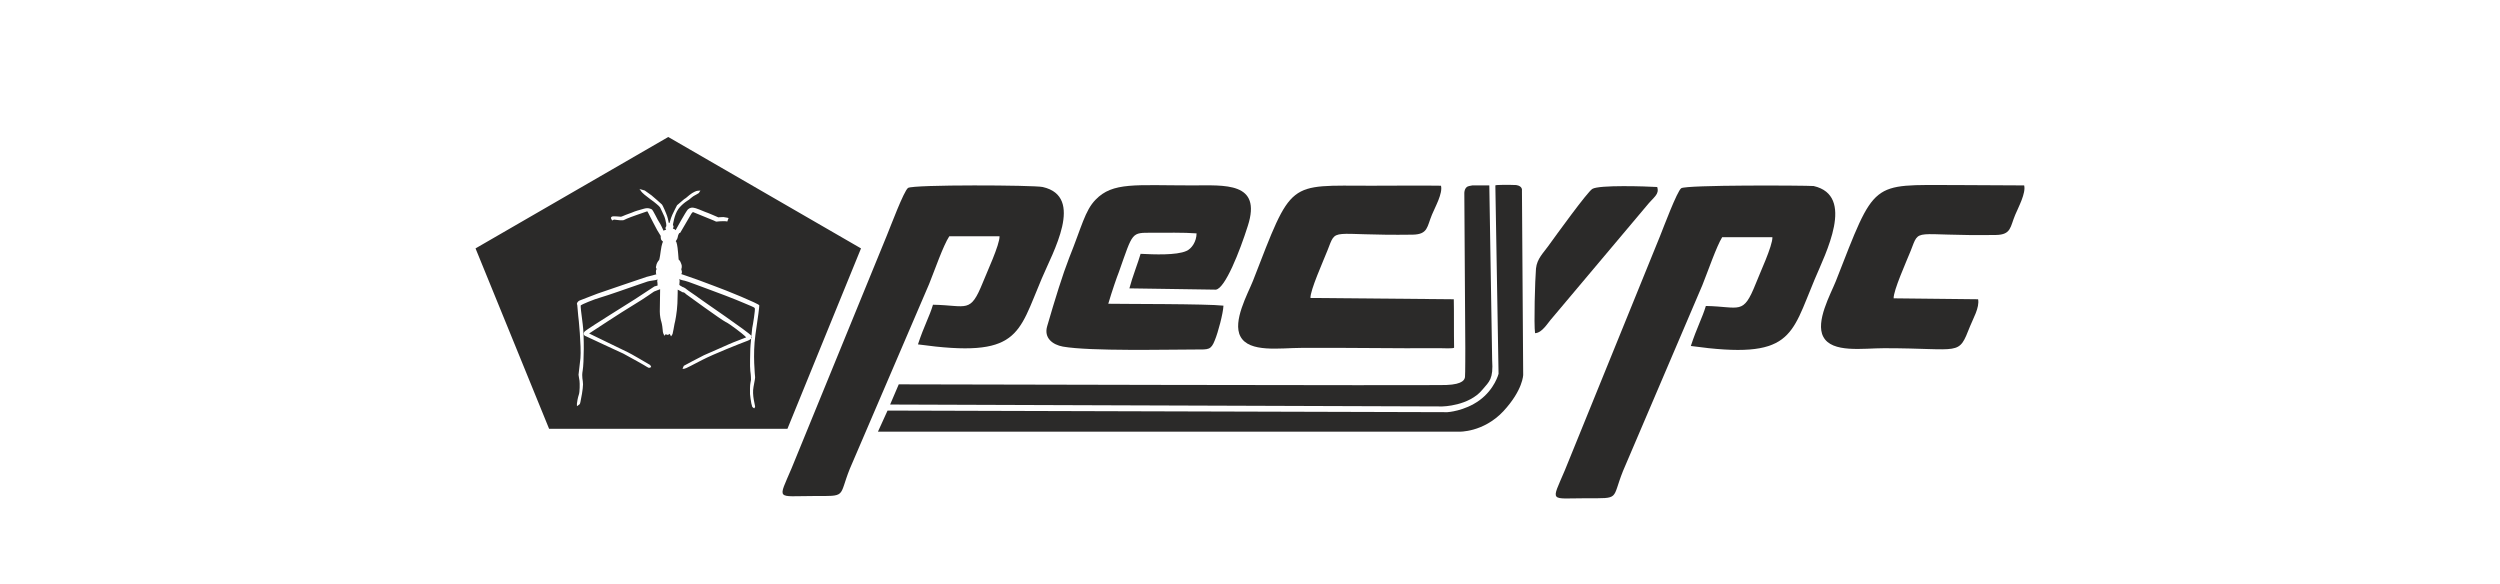
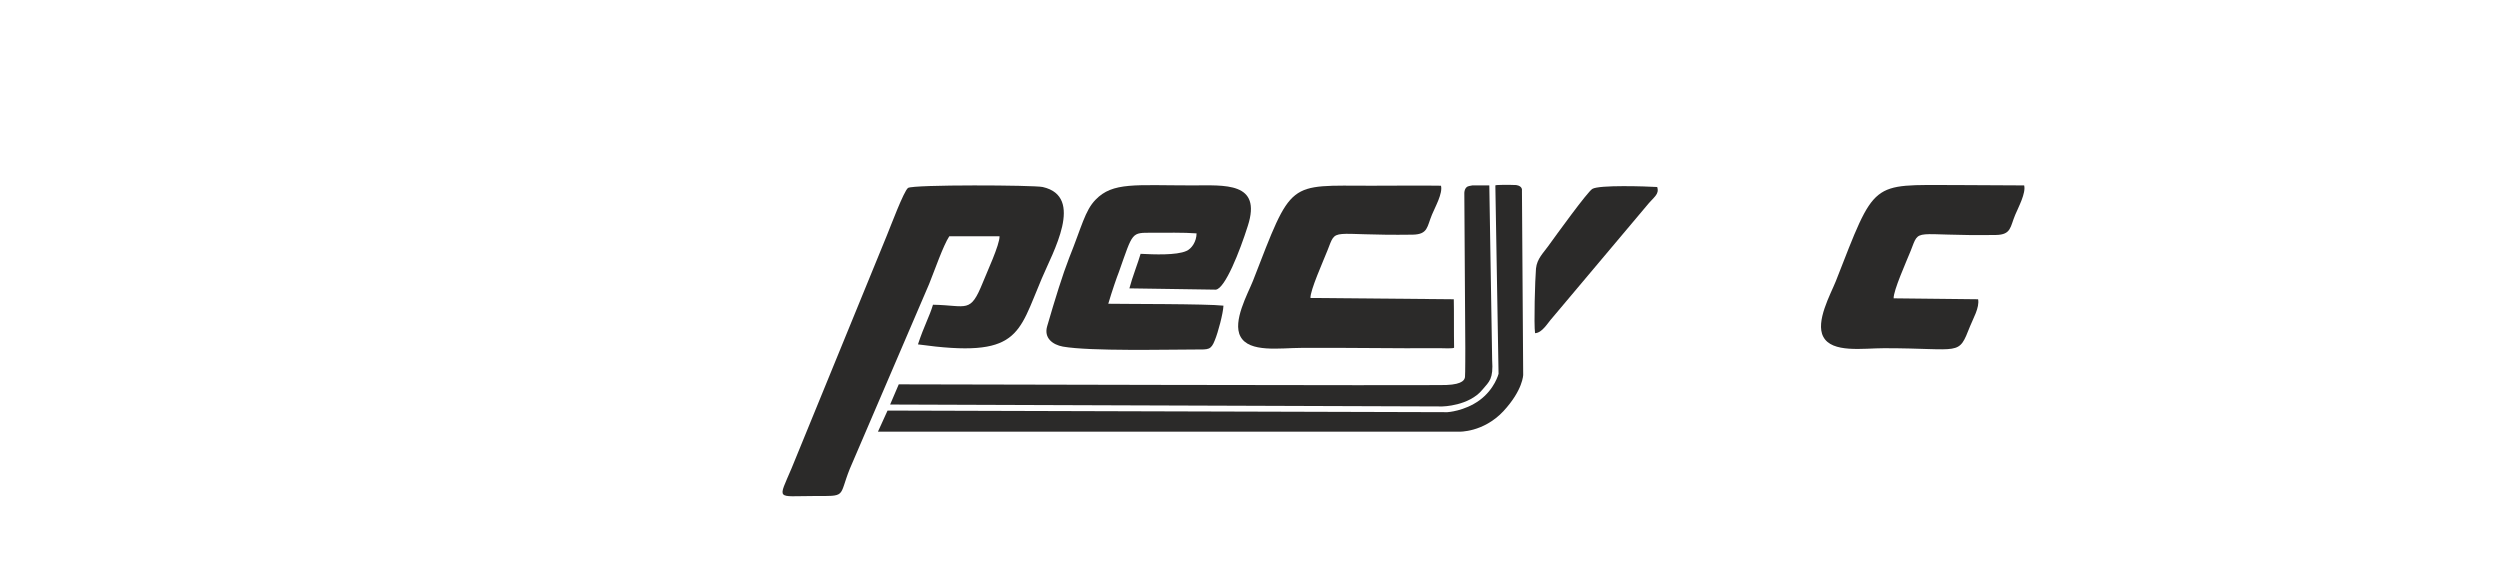
<svg xmlns="http://www.w3.org/2000/svg" viewBox="0 0 48.42 11.31" data-guides="{&quot;vertical&quot;:[],&quot;horizontal&quot;:[]}">
-   <path fill="rgb(43, 42, 41)" stroke="none" fill-opacity="1" stroke-width="1" stroke-opacity="1" clip-rule="evenodd" color="rgb(51, 51, 51)" fill-rule="evenodd" text-rendering="geometricprecision" class="fil0" id="tSvg286efdcf39" title="Path 1" d="M12.946 2.655C13.568 3.014 14.19 3.374 14.811 3.733C15.433 4.092 16.054 4.452 16.676 4.811C16.439 5.394 16.201 5.976 15.963 6.558C15.726 7.141 15.489 7.723 15.251 8.305C13.712 8.305 12.174 8.305 10.635 8.305C10.398 7.723 10.16 7.141 9.923 6.558C9.685 5.976 9.448 5.394 9.21 4.811C9.832 4.452 10.453 4.092 11.075 3.733C11.697 3.374 12.318 3.014 12.94 2.655C12.942 2.655 12.944 2.655 12.946 2.655ZM12.401 3.677C12.401 3.677 12.407 3.708 12.482 3.77C12.556 3.832 12.661 3.906 12.661 3.906C12.661 3.906 12.773 3.993 12.785 4.018C12.797 4.037 12.847 4.154 12.866 4.191C12.884 4.235 12.897 4.297 12.903 4.334C12.909 4.371 12.903 4.384 12.903 4.384C12.903 4.384 12.884 4.408 12.89 4.427C12.897 4.446 12.903 4.452 12.903 4.452C12.903 4.452 12.903 4.452 12.89 4.452C12.878 4.458 12.866 4.458 12.859 4.464C12.853 4.47 12.853 4.47 12.853 4.47C12.853 4.47 12.785 4.322 12.767 4.303C12.748 4.284 12.649 4.068 12.624 4.055C12.599 4.043 12.556 4.018 12.469 4.043C12.382 4.068 12.308 4.086 12.24 4.117C12.172 4.142 12.054 4.185 12.048 4.191C12.042 4.191 12.029 4.198 12.029 4.198C12.029 4.198 11.893 4.185 11.862 4.191C11.825 4.204 11.831 4.229 11.837 4.235C11.843 4.247 11.856 4.272 11.856 4.272C11.856 4.272 11.868 4.26 11.893 4.253C11.918 4.253 12.011 4.272 12.048 4.266C12.085 4.266 12.073 4.266 12.141 4.235C12.209 4.204 12.45 4.123 12.482 4.111C12.512 4.099 12.537 4.092 12.537 4.092C12.537 4.092 12.574 4.154 12.593 4.198C12.618 4.241 12.692 4.396 12.729 4.458C12.767 4.52 12.797 4.569 12.797 4.569C12.797 4.569 12.791 4.631 12.816 4.656C12.841 4.681 12.841 4.681 12.841 4.681C12.841 4.681 12.816 4.718 12.797 4.861C12.779 5.003 12.767 5.034 12.767 5.034C12.767 5.034 12.736 5.065 12.717 5.115C12.704 5.17 12.698 5.183 12.711 5.195C12.717 5.214 12.717 5.214 12.717 5.214C12.717 5.214 12.704 5.226 12.704 5.257C12.704 5.288 12.704 5.301 12.711 5.307C12.717 5.313 12.711 5.313 12.711 5.313C12.711 5.313 12.562 5.356 12.525 5.362C12.494 5.369 11.602 5.678 11.577 5.685C11.552 5.697 11.248 5.809 11.224 5.821C11.205 5.833 11.193 5.84 11.187 5.852C11.18 5.864 11.174 5.87 11.174 5.883C11.174 5.895 11.174 5.895 11.18 5.902C11.18 5.908 11.199 6.1 11.199 6.118C11.205 6.137 11.261 6.713 11.242 6.936C11.217 7.159 11.205 7.246 11.205 7.258C11.205 7.271 11.217 7.327 11.224 7.376C11.23 7.426 11.23 7.593 11.211 7.643C11.193 7.692 11.174 7.797 11.174 7.816C11.174 7.828 11.174 7.859 11.174 7.859C11.174 7.861 11.174 7.864 11.174 7.866C11.174 7.866 11.199 7.853 11.211 7.841C11.224 7.828 11.23 7.841 11.242 7.785C11.255 7.729 11.292 7.531 11.292 7.444C11.292 7.351 11.261 7.314 11.286 7.172C11.31 7.029 11.317 6.509 11.286 6.279C11.255 6.05 11.242 5.926 11.248 5.914C11.255 5.902 11.502 5.796 11.639 5.759C11.769 5.722 12.172 5.579 12.37 5.511C12.568 5.443 12.543 5.449 12.618 5.437C12.686 5.425 12.711 5.425 12.717 5.418C12.729 5.412 12.736 5.412 12.736 5.412C12.736 5.412 12.729 5.425 12.729 5.449C12.736 5.474 12.736 5.53 12.736 5.53C12.736 5.53 12.692 5.542 12.674 5.548C12.655 5.561 12.345 5.765 12.296 5.796C12.246 5.827 11.397 6.36 11.379 6.379C11.36 6.397 11.317 6.416 11.31 6.441C11.304 6.465 11.298 6.496 11.354 6.515C11.403 6.54 11.955 6.794 12.073 6.849C12.19 6.911 12.512 7.091 12.537 7.11C12.568 7.128 12.574 7.128 12.581 7.122C12.587 7.122 12.612 7.11 12.612 7.11C12.612 7.11 12.605 7.079 12.587 7.066C12.568 7.054 12.197 6.837 12.165 6.825C12.128 6.806 11.41 6.459 11.41 6.459C11.41 6.459 12.048 6.038 12.277 5.902C12.506 5.765 12.643 5.66 12.667 5.647C12.692 5.635 12.767 5.61 12.779 5.604C12.791 5.604 12.785 5.61 12.785 5.623C12.785 5.635 12.779 5.945 12.779 6.032C12.779 6.118 12.797 6.199 12.81 6.236C12.822 6.273 12.835 6.372 12.835 6.391C12.835 6.41 12.841 6.447 12.847 6.459C12.853 6.471 12.866 6.496 12.866 6.503C12.866 6.503 12.884 6.484 12.89 6.478C12.897 6.471 12.897 6.471 12.897 6.471C12.897 6.471 12.915 6.49 12.934 6.484C12.952 6.484 12.959 6.471 12.965 6.471C12.971 6.465 12.971 6.465 12.971 6.465C12.979 6.482 12.988 6.498 12.996 6.515C12.996 6.515 13.021 6.484 13.027 6.465C13.033 6.447 13.058 6.31 13.064 6.273C13.076 6.236 13.113 6.044 13.12 5.877C13.126 5.71 13.126 5.61 13.126 5.61C13.126 5.61 13.163 5.629 13.175 5.635C13.188 5.641 13.206 5.654 13.219 5.66C13.237 5.66 13.244 5.666 13.25 5.666C13.256 5.666 13.287 5.697 13.287 5.697C13.287 5.697 13.975 6.199 14.055 6.236C14.136 6.273 14.39 6.471 14.421 6.503C14.452 6.534 14.452 6.534 14.452 6.534C14.452 6.534 14.229 6.62 14.198 6.633C14.161 6.645 13.714 6.849 13.634 6.88C13.553 6.918 13.244 7.085 13.244 7.085C13.235 7.104 13.227 7.122 13.219 7.141C13.219 7.141 13.237 7.153 13.293 7.128C13.349 7.104 13.355 7.097 13.597 6.973C13.838 6.849 14.359 6.645 14.427 6.62C14.495 6.595 14.588 6.564 14.551 6.503C14.514 6.441 13.572 5.802 13.535 5.771C13.498 5.74 13.318 5.623 13.299 5.604C13.281 5.585 13.225 5.555 13.213 5.555C13.206 5.555 13.2 5.542 13.182 5.536C13.163 5.53 13.157 5.511 13.157 5.511C13.157 5.511 13.163 5.468 13.163 5.443C13.163 5.418 13.151 5.406 13.151 5.406C13.151 5.406 13.219 5.431 13.262 5.437C13.306 5.443 13.634 5.573 13.727 5.604C13.82 5.635 14.272 5.809 14.396 5.864C14.52 5.92 14.607 5.945 14.619 5.97C14.631 5.995 14.582 6.298 14.569 6.354C14.563 6.416 14.532 6.701 14.532 6.756C14.532 6.819 14.52 7.097 14.532 7.184C14.545 7.271 14.545 7.339 14.545 7.357C14.545 7.37 14.526 7.432 14.526 7.519C14.526 7.605 14.526 7.624 14.526 7.63C14.526 7.643 14.545 7.785 14.551 7.81C14.557 7.835 14.563 7.859 14.569 7.878C14.576 7.89 14.607 7.909 14.607 7.909C14.607 7.909 14.625 7.89 14.625 7.872C14.625 7.847 14.563 7.655 14.594 7.494C14.625 7.333 14.625 7.32 14.625 7.308C14.625 7.295 14.576 6.868 14.631 6.484C14.687 6.106 14.706 5.951 14.706 5.914C14.7 5.883 14.068 5.623 13.826 5.536C13.584 5.443 13.411 5.381 13.299 5.344C13.188 5.307 13.194 5.307 13.194 5.307C13.194 5.307 13.213 5.294 13.206 5.257C13.2 5.22 13.194 5.214 13.194 5.214C13.194 5.214 13.219 5.17 13.194 5.109C13.175 5.046 13.144 5.028 13.144 5.028C13.144 5.028 13.126 4.78 13.113 4.737C13.107 4.7 13.095 4.675 13.089 4.675C13.082 4.669 13.12 4.638 13.126 4.594C13.132 4.545 13.157 4.514 13.157 4.514C13.163 4.512 13.169 4.51 13.175 4.508C13.248 4.384 13.32 4.26 13.392 4.136C13.392 4.136 13.405 4.123 13.411 4.117C13.417 4.111 13.417 4.105 13.417 4.105C13.417 4.105 13.795 4.26 13.826 4.272C13.857 4.284 13.863 4.297 13.894 4.291C13.925 4.284 14.03 4.284 14.043 4.284C14.061 4.284 14.086 4.291 14.086 4.291C14.095 4.268 14.103 4.245 14.111 4.223C14.111 4.223 14.068 4.21 14.012 4.204C13.956 4.204 13.913 4.21 13.913 4.21C13.913 4.21 13.702 4.117 13.659 4.105C13.615 4.086 13.467 4.024 13.436 4.024C13.405 4.018 13.367 4.018 13.324 4.055C13.281 4.099 13.089 4.452 13.089 4.452C13.087 4.454 13.085 4.456 13.082 4.458C13.082 4.458 13.076 4.446 13.064 4.439C13.052 4.433 13.033 4.427 13.033 4.427C13.027 4.427 13.045 4.408 13.045 4.39C13.045 4.371 13.033 4.359 13.033 4.359C13.033 4.359 13.058 4.16 13.138 4.049C13.219 3.938 13.343 3.869 13.343 3.869C13.343 3.869 13.429 3.795 13.448 3.789C13.46 3.783 13.529 3.745 13.535 3.739C13.541 3.733 13.566 3.69 13.566 3.69C13.566 3.69 13.516 3.696 13.504 3.696C13.491 3.696 13.423 3.721 13.355 3.776C13.287 3.832 13.281 3.838 13.281 3.838C13.281 3.838 13.256 3.851 13.244 3.863C13.231 3.876 13.113 3.975 13.113 3.975C13.113 3.975 13.045 4.105 13.021 4.16C12.996 4.216 12.996 4.229 12.989 4.247C12.983 4.266 12.977 4.291 12.971 4.303C12.971 4.315 12.971 4.322 12.971 4.322C12.969 4.32 12.967 4.317 12.965 4.315C12.961 4.315 12.957 4.315 12.952 4.315C12.952 4.315 12.94 4.241 12.921 4.185C12.903 4.13 12.835 3.975 12.822 3.962C12.81 3.95 12.643 3.801 12.618 3.783C12.593 3.764 12.488 3.69 12.488 3.69C12.453 3.679 12.418 3.669 12.382 3.659C12.389 3.665 12.395 3.671 12.401 3.677Z" style="" />
  <path fill="rgb(43, 42, 41)" stroke="none" fill-opacity="1" stroke-width="1" stroke-opacity="1" clip-rule="evenodd" color="rgb(51, 51, 51)" fill-rule="evenodd" text-rendering="geometricprecision" class="fil0" id="tSvg78e11a9c3c" title="Path 2" d="M18.386 4.576C18.71 4.576 19.035 4.576 19.359 4.576C19.365 4.737 19.105 5.294 19.037 5.468C18.789 6.081 18.739 5.914 18.07 5.902C18.002 6.131 17.897 6.31 17.779 6.67C19.743 6.942 19.712 6.484 20.177 5.394C20.387 4.892 21.013 3.807 20.195 3.622C20.028 3.584 17.686 3.572 17.587 3.64C17.506 3.696 17.24 4.408 17.178 4.557C16.562 6.061 15.947 7.564 15.332 9.068C15.065 9.7 15.028 9.607 15.753 9.607C16.41 9.607 16.236 9.637 16.459 9.08C16.971 7.886 17.484 6.692 17.996 5.499C18.101 5.239 18.268 4.755 18.386 4.576Z" style="" />
-   <path fill="rgb(43, 42, 41)" stroke="none" fill-opacity="1" stroke-width="1" stroke-opacity="1" clip-rule="evenodd" color="rgb(51, 51, 51)" fill-rule="evenodd" text-rendering="geometricprecision" class="fil0" id="tSvgb202e2818b" title="Path 3" d="M33.355 4.594C33.679 4.594 34.004 4.594 34.328 4.594C34.334 4.761 34.074 5.313 34.006 5.493C33.758 6.112 33.708 5.939 33.039 5.926C32.971 6.155 32.866 6.341 32.748 6.701C34.712 6.973 34.681 6.515 35.146 5.412C35.356 4.91 35.939 3.789 35.127 3.603C34.954 3.591 32.655 3.578 32.562 3.646C32.482 3.702 32.215 4.415 32.153 4.569C31.538 6.083 30.922 7.597 30.307 9.111C30.04 9.743 30.003 9.65 30.728 9.65C31.385 9.65 31.211 9.681 31.434 9.123C31.947 7.923 32.459 6.723 32.971 5.524C33.076 5.263 33.244 4.774 33.355 4.594Z" style="" />
  <path fill="rgb(43, 42, 41)" stroke="none" fill-opacity="1" stroke-width="1" stroke-opacity="1" clip-rule="evenodd" color="rgb(51, 51, 51)" fill-rule="evenodd" text-rendering="geometricprecision" class="fil0" id="tSvg11933537d7c" title="Path 4" d="M23.696 5.92C23.374 5.883 21.75 5.889 21.465 5.883C21.54 5.629 21.633 5.362 21.67 5.27C21.949 4.483 21.905 4.508 22.32 4.508C22.562 4.508 22.934 4.501 23.175 4.52C23.175 4.675 23.082 4.817 22.977 4.861C22.785 4.947 22.351 4.929 22.091 4.916C22.048 5.071 21.93 5.369 21.874 5.585C22.432 5.594 22.99 5.602 23.547 5.61C23.727 5.592 24.012 4.867 24.167 4.377C24.446 3.516 23.715 3.591 23.095 3.591C21.986 3.591 21.552 3.522 21.218 3.869C21.013 4.08 20.951 4.39 20.709 4.991C20.579 5.325 20.437 5.784 20.282 6.317C20.214 6.546 20.387 6.676 20.586 6.713C21.118 6.806 22.624 6.769 23.169 6.769C23.405 6.769 23.454 6.781 23.529 6.589C23.591 6.441 23.69 6.069 23.696 5.92Z" style="" />
  <path fill="rgb(43, 42, 41)" stroke="none" fill-opacity="1" stroke-width="1" stroke-opacity="1" clip-rule="evenodd" color="rgb(51, 51, 51)" fill-rule="evenodd" text-rendering="geometricprecision" class="fil0" id="tSvg152dacee4f1" title="Path 5" d="M28.157 5.796C27.232 5.788 26.306 5.78 25.381 5.771C25.375 5.623 25.623 5.071 25.709 4.854C25.895 4.384 25.728 4.569 27.364 4.545C27.661 4.538 27.636 4.39 27.736 4.154C27.797 4.006 27.946 3.745 27.909 3.597C27.618 3.591 26.874 3.597 26.558 3.597C24.923 3.597 25.034 3.467 24.266 5.443C24.167 5.691 23.869 6.224 24.024 6.515C24.192 6.837 24.799 6.738 25.201 6.738C26.143 6.732 26.961 6.75 27.903 6.744C27.934 6.744 28.163 6.756 28.163 6.732C28.157 6.447 28.163 6.019 28.157 5.796Z" style="" />
  <path fill="rgb(43, 42, 41)" stroke="none" fill-opacity="1" stroke-width="1" stroke-opacity="1" clip-rule="evenodd" color="rgb(51, 51, 51)" fill-rule="evenodd" text-rendering="geometricprecision" class="fil0" id="tSvg18f390b5f86" title="Path 6" d="M38.312 5.796C37.767 5.79 37.221 5.784 36.676 5.778C36.67 5.629 36.918 5.077 37.005 4.861C37.19 4.39 37.023 4.576 38.659 4.551C38.956 4.545 38.931 4.396 39.031 4.16C39.093 4.012 39.241 3.739 39.204 3.591C38.913 3.591 38.169 3.584 37.853 3.584C36.218 3.584 36.329 3.473 35.555 5.449C35.456 5.697 35.158 6.23 35.313 6.521C35.48 6.843 36.087 6.744 36.49 6.744C38.002 6.744 37.922 6.911 38.157 6.317C38.213 6.174 38.343 5.957 38.312 5.796Z" style="" />
  <path fill="rgb(43, 42, 41)" stroke="none" fill-opacity="1" stroke-width="1" stroke-opacity="1" clip-rule="evenodd" color="rgb(51, 51, 51)" fill-rule="evenodd" text-rendering="geometricprecision" class="fil0" id="tSvgd537781efc" title="Path 7" d="M29.731 6.453C29.873 6.447 29.979 6.248 30.071 6.149C30.674 5.433 31.277 4.716 31.881 3.999C32.035 3.807 32.141 3.77 32.097 3.622C31.881 3.609 30.97 3.578 30.84 3.659C30.741 3.721 30.133 4.563 29.985 4.768C29.898 4.892 29.768 5.009 29.749 5.201C29.731 5.406 29.706 6.286 29.731 6.453Z" style="" />
  <path fill="rgb(43, 42, 41)" stroke="none" fill-opacity="1" stroke-width="1" stroke-opacity="1" clip-rule="evenodd" color="rgb(51, 51, 51)" fill-rule="evenodd" text-rendering="geometricprecision" class="fil0" id="tSvgdacb408688" title="Path 8" d="M28.845 3.591C28.735 3.591 28.626 3.591 28.516 3.591C28.516 3.591 28.485 3.597 28.454 3.603C28.417 3.609 28.367 3.64 28.361 3.733C28.361 3.826 28.38 6.744 28.38 6.744C28.38 6.744 28.38 7.265 28.374 7.302C28.367 7.339 28.355 7.444 28.008 7.457C27.667 7.469 17.407 7.444 17.407 7.444C17.351 7.574 17.296 7.705 17.24 7.835C20.805 7.847 24.369 7.859 27.934 7.872C27.934 7.872 28.454 7.866 28.715 7.543C28.845 7.388 28.925 7.345 28.9 6.973C28.882 5.846 28.863 4.718 28.845 3.591Z" style="" />
  <path fill="rgb(43, 42, 41)" stroke="none" fill-opacity="1" stroke-width="1" stroke-opacity="1" clip-rule="evenodd" color="rgb(51, 51, 51)" fill-rule="evenodd" text-rendering="geometricprecision" class="fil0" id="tSvgd81dfcf762" title="Path 9" d="M28.962 3.591C28.983 4.807 29.004 6.023 29.024 7.24C29.024 7.24 28.95 7.537 28.653 7.754C28.361 7.965 28.033 7.983 28.033 7.983C24.419 7.973 20.805 7.963 17.19 7.952C17.128 8.089 17.066 8.225 17.004 8.361C20.755 8.361 24.506 8.361 28.256 8.361C28.256 8.361 28.727 8.38 29.117 7.965C29.501 7.55 29.501 7.258 29.501 7.258C29.493 6.069 29.485 4.879 29.477 3.69C29.477 3.69 29.495 3.603 29.365 3.584C29.235 3.578 28.962 3.578 28.962 3.591Z" style="" />
  <defs />
</svg>